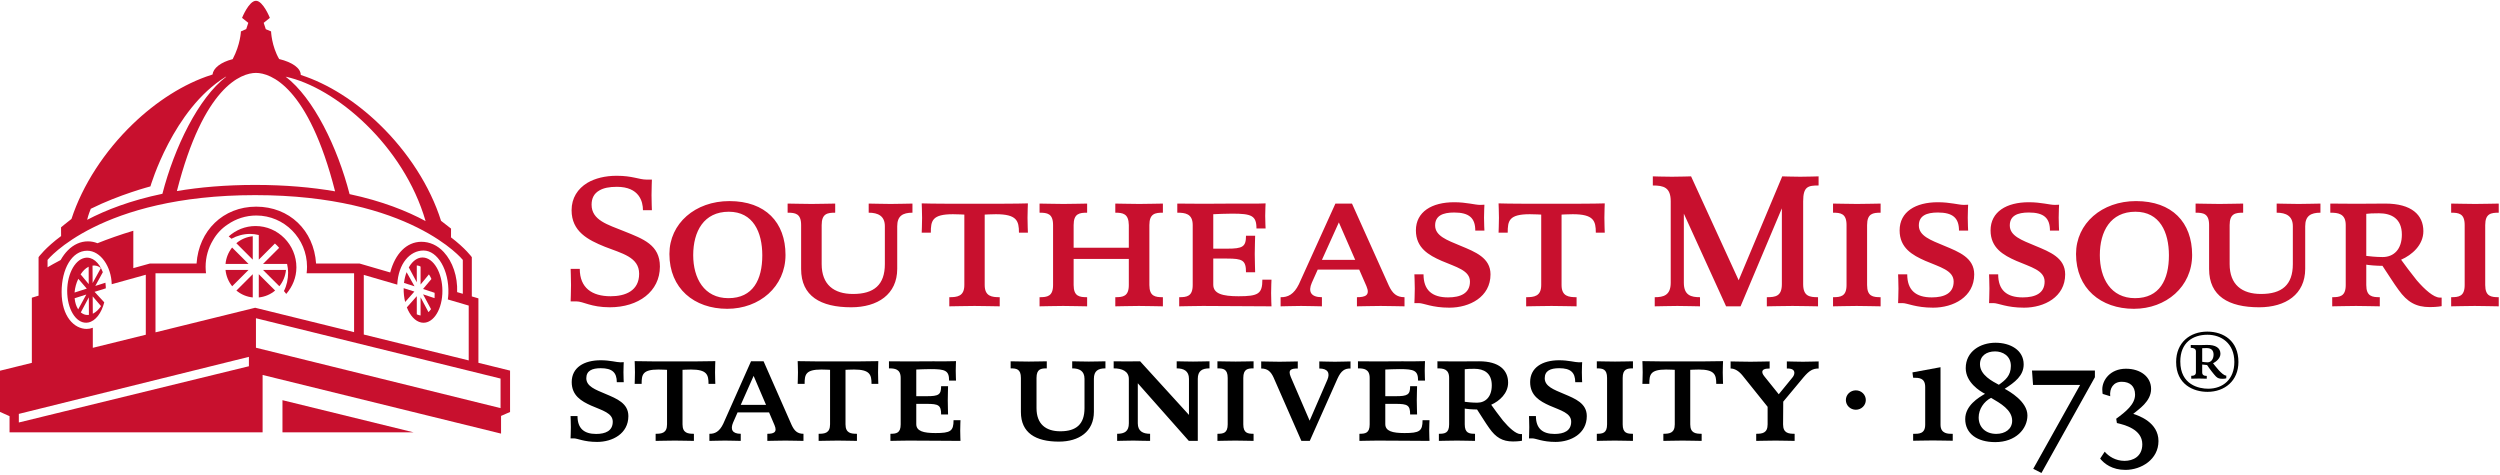
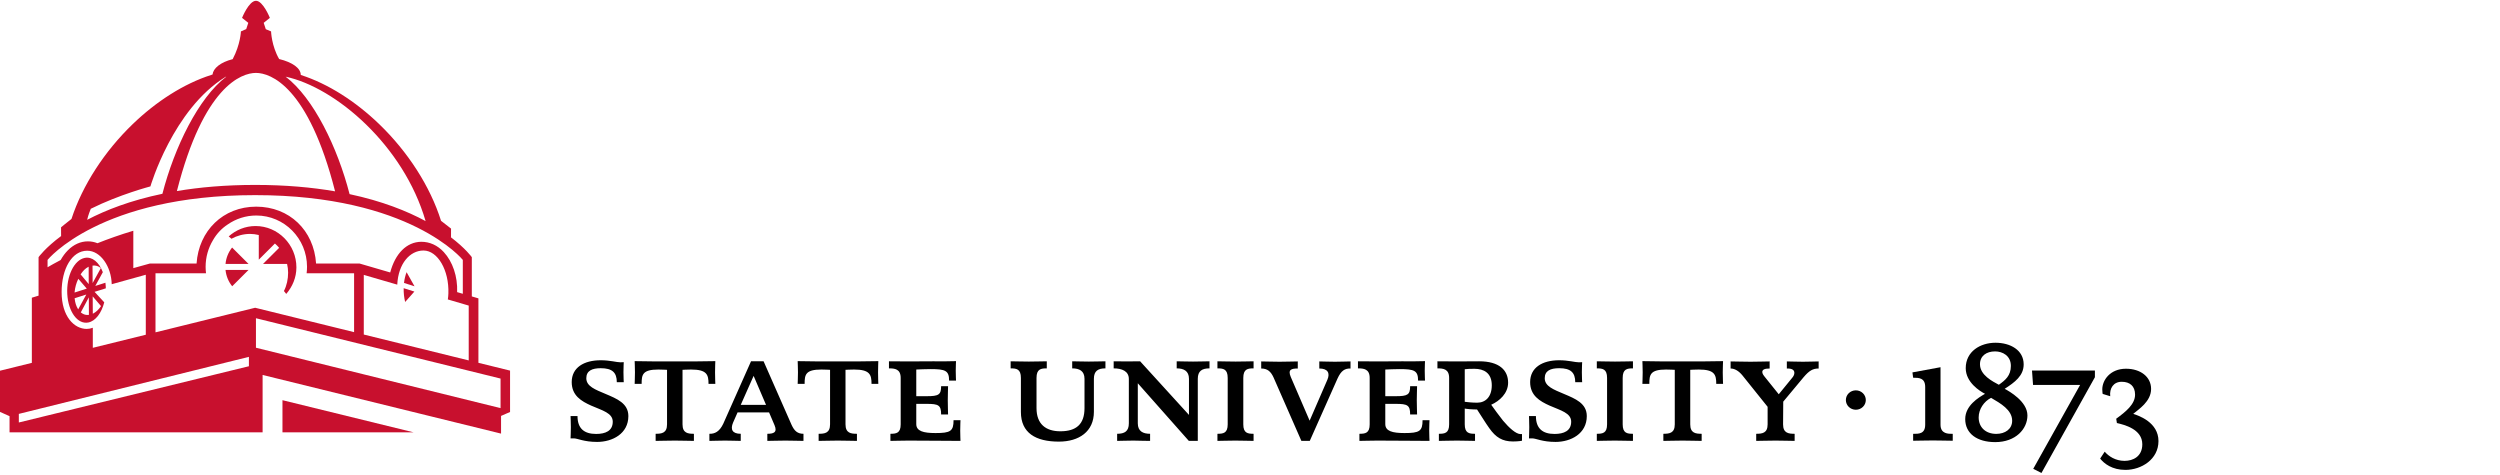
<svg xmlns="http://www.w3.org/2000/svg" xmlns:ns1="http://sodipodi.sourceforge.net/DTD/sodipodi-0.dtd" xmlns:ns2="http://www.inkscape.org/namespaces/inkscape" class="w-[11.25rem] h-auto sm:w-[13.5rem] md:w-[18.75rem] xl:w-[23.75rem] 2xl:w-[27rem]" fill="currentColor" height="41" viewBox="0 0 216 41" width="216" version="1.1" id="svg11" ns1:docname="svgexport-1.svg" ns2:version="1.4 (86a8ad7, 2024-10-11)">
  <defs id="defs11" />
  <ns1:namedview id="namedview11" pagecolor="#ffffff" bordercolor="#999999" borderopacity="1" ns2:showpageshadow="0" ns2:pageopacity="0" ns2:pagecheckerboard="0" ns2:deskcolor="#d1d1d1" ns2:zoom="5.7476852" ns2:cx="120.83125" ns2:cy="55.239629" ns2:current-layer="svg11" />
-   <path d="M52.69 26.549C51.046 26.549 50.405 26.04 49.796 26.04 49.697 26.04 49.303 26.04 49.303 26.04 49.303 26.04 49.336 25.119 49.336 24.626 49.336 24.133 49.303 23.228 49.303 23.228L50.092 23.228C50.092 24.872 51.145 25.596 52.756 25.596 54.022 25.596 55.222 25.135 55.222 23.655 55.222 22.209 53.727 21.896 52.263 21.321 50.8 20.729 49.385 20.005 49.385 18.164 49.385 17.111 49.911 16.306 50.75 15.796 51.425 15.4 52.297 15.187 53.282 15.187 54.664 15.187 55.206 15.517 55.864 15.517 55.963 15.517 56.324 15.517 56.324 15.517 56.324 15.517 56.292 16.371 56.292 16.865 56.292 17.358 56.324 18.164 56.324 18.164L55.552 18.164C55.552 17.423 55.239 16.141 53.299 16.141 52.642 16.141 52.148 16.24 51.787 16.453 51.325 16.716 51.113 17.127 51.113 17.687 51.113 19.035 52.526 19.413 53.907 19.973 55.585 20.647 57.016 21.156 57.016 23.031 57.016 25.185 55.158 26.549 52.69 26.549M62.968 18.294C60.813 18.294 59.893 19.989 59.893 22.045 59.893 24.034 60.83 25.761 62.935 25.761 65.056 25.761 65.862 24.166 65.862 22.06 65.862 20.055 65.072 18.294 62.968 18.294zM62.835 26.681C59.974 26.681 57.837 24.922 57.837 21.945 57.837 19.299 60.074 17.374 63.017 17.374 66.141 17.374 67.868 19.216 67.868 22.028 67.868 24.774 65.615 26.681 62.835 26.681L62.835 26.681zM77.52 19.545L77.52 23.228C77.52 25.432 75.827 26.549 73.542 26.549 70.894 26.549 69.217 25.579 69.217 23.244L69.217 19.445C69.217 18.443 68.707 18.377 68.05 18.377L68.05 17.589C68.543 17.589 69.299 17.621 70.121 17.621 70.943 17.621 71.667 17.589 72.161 17.589L72.161 18.377C71.502 18.377 70.992 18.443 70.992 19.445L70.992 22.817C70.992 24.593 72.045 25.399 73.707 25.399 75.516 25.399 76.452 24.609 76.452 22.817L76.452 19.545C76.452 18.657 75.86 18.377 75.055 18.377L75.055 17.589C75.548 17.589 76.124 17.621 76.945 17.621 77.768 17.621 78.392 17.589 78.836 17.589L78.836 18.377C77.998 18.377 77.52 18.657 77.52 19.545M88.038 20.104C88.038 19.084 87.857 18.508 86.048 18.508 85.473 18.508 85.21 18.541 85.078 18.541L85.078 24.626C85.078 25.613 85.703 25.678 86.376 25.678L86.376 26.467C85.884 26.467 85.028 26.434 84.206 26.434 83.384 26.434 82.513 26.467 82.02 26.467L82.02 25.678C82.694 25.678 83.319 25.613 83.319 24.626L83.319 18.541C83.187 18.541 82.874 18.508 82.332 18.508 80.523 18.508 80.423 19.084 80.423 20.104L79.635 20.104C79.635 20.104 79.668 19.265 79.668 18.822 79.668 18.377 79.635 17.572 79.635 17.572 80.441 17.605 82.891 17.605 84.189 17.605 85.49 17.605 87.939 17.605 88.811 17.572 88.811 17.572 88.778 18.328 88.778 18.822 88.778 19.315 88.811 20.104 88.811 20.104L88.038 20.104M98.401 26.434C97.579 26.434 96.808 26.467 96.362 26.467L96.362 25.678C97.02 25.678 97.53 25.613 97.53 24.626L97.53 22.373 92.762 22.373 92.762 24.626C92.762 25.613 93.272 25.678 93.928 25.678L93.928 26.467C93.436 26.467 92.679 26.434 91.857 26.434 91.035 26.434 90.213 26.467 89.818 26.467L89.818 25.678C90.476 25.678 90.985 25.613 90.985 24.626L90.985 19.445C90.985 18.443 90.476 18.377 89.818 18.377L89.818 17.589C90.312 17.589 91.068 17.621 91.889 17.621 92.713 17.621 93.534 17.589 93.928 17.589L93.928 18.377C93.272 18.377 92.762 18.443 92.762 19.445L92.762 21.403 97.53 21.403 97.53 19.445C97.513 18.459 97.02 18.377 96.362 18.377L96.362 17.589C96.808 17.589 97.613 17.621 98.435 17.621 99.257 17.621 100.03 17.589 100.474 17.589L100.474 18.377C99.816 18.377 99.306 18.443 99.306 19.445L99.306 24.626C99.306 25.613 99.816 25.678 100.474 25.678L100.474 26.467C100.03 26.467 99.224 26.434 98.401 26.434M106.981 26.451C106.026 26.451 105.04 26.434 103.938 26.434 103.116 26.434 102.277 26.467 101.882 26.467L101.882 25.678C102.54 25.678 103.05 25.613 103.05 24.626L103.05 19.445C103.05 18.443 102.375 18.377 101.718 18.377L101.718 17.589C102.211 17.589 103.132 17.605 103.954 17.605 104.694 17.605 105.665 17.589 106.717 17.589 107.753 17.589 108.623 17.605 109.348 17.572 109.348 17.572 109.314 18.164 109.314 18.657 109.314 19.15 109.348 19.742 109.348 19.742L108.559 19.742C108.559 18.624 108.131 18.459 106.453 18.459 105.862 18.459 105.204 18.492 104.826 18.508L104.826 21.485 106.026 21.485C107.374 21.485 107.654 21.321 107.654 20.366L108.444 20.366C108.444 20.581 108.41 21.37 108.41 21.945 108.41 22.537 108.444 23.326 108.444 23.523L107.654 23.523C107.654 22.488 107.358 22.34 106.026 22.34L104.826 22.34 104.826 24.593C104.826 25.382 105.632 25.596 107.013 25.596 108.723 25.596 109.068 25.382 109.068 24.166L109.857 24.166C109.857 24.166 109.825 24.822 109.825 25.317 109.825 25.81 109.857 26.467 109.857 26.467 109.298 26.467 108.016 26.451 106.981 26.451M115.677 19.216L114.214 22.455 117.091 22.455 115.677 19.216zM119.294 26.434C118.472 26.434 117.732 26.467 117.239 26.467L117.239 25.678C117.946 25.678 118.405 25.53 118.061 24.725L117.436 23.294 113.851 23.294 113.342 24.429C113.012 25.185 113.243 25.678 114.214 25.678L114.214 26.467C113.719 26.467 113.243 26.434 112.42 26.434 111.598 26.434 111.139 26.467 110.644 26.467L110.644 25.678C111.27 25.695 111.797 25.432 112.223 24.559L115.38 17.589 116.811 17.589 120.001 24.691C120.314 25.349 120.659 25.678 121.35 25.678L121.35 26.467C120.857 26.467 120.117 26.434 119.294 26.434L119.294 26.434zM125.227 26.583C123.715 26.583 123.008 26.188 122.58 26.188 122.416 26.188 122.218 26.188 122.203 26.188 122.203 26.188 122.237 25.432 122.237 24.938 122.237 24.445 122.203 23.705 122.203 23.705L122.992 23.705C122.992 25.053 123.715 25.695 125.113 25.695 126.183 25.695 127.004 25.349 127.004 24.33 127.004 23.36 125.819 23.081 124.554 22.537 123.436 22.045 122.334 21.419 122.334 19.907 122.334 18.294 123.715 17.473 125.64 17.473 126.708 17.473 127.431 17.703 127.891 17.703 128.073 17.703 128.238 17.687 128.254 17.687 128.254 17.687 128.22 18.311 128.22 18.805 128.22 19.299 128.254 19.923 128.254 19.923L127.465 19.923C127.465 18.838 126.937 18.361 125.64 18.361 124.652 18.361 123.995 18.641 123.995 19.479 123.995 20.384 125.013 20.745 126.198 21.239 127.465 21.765 128.78 22.274 128.78 23.705 128.78 25.661 126.971 26.583 125.227 26.583M137.879 20.104C137.879 19.084 137.698 18.508 135.889 18.508 135.313 18.508 135.05 18.541 134.919 18.541L134.919 24.626C134.919 25.613 135.543 25.678 136.217 25.678L136.217 26.467C135.725 26.467 134.869 26.434 134.047 26.434 133.225 26.434 132.354 26.467 131.86 26.467L131.86 25.678C132.533 25.678 133.161 25.613 133.161 24.626L133.161 18.541C133.027 18.541 132.716 18.508 132.172 18.508 130.364 18.508 130.266 19.084 130.266 20.104L129.476 20.104C129.476 20.104 129.509 19.265 129.509 18.822 129.509 18.377 129.476 17.572 129.476 17.572 130.281 17.605 132.732 17.605 134.03 17.605 135.331 17.605 137.779 17.605 138.651 17.572 138.651 17.572 138.619 18.328 138.619 18.822 138.619 19.315 138.651 20.104 138.651 20.104L137.879 20.104M155.793 17.391L155.793 24.544C155.793 25.596 156.336 25.678 157.078 25.678L157.078 26.467C156.715 26.467 155.695 26.434 154.873 26.434 154.051 26.434 153.032 26.467 152.654 26.467L152.654 25.678C153.409 25.678 153.953 25.596 153.953 24.544L153.953 17.999 150.384 26.467 149.134 26.467 145.484 18.459 145.484 24.429C145.484 25.53 146.126 25.678 146.881 25.678L146.881 26.467C146.389 26.467 145.747 26.434 144.924 26.434 144.103 26.434 143.461 26.467 142.969 26.467L142.969 25.678C143.709 25.678 144.35 25.53 144.35 24.429L144.35 17.391C144.35 16.191 143.741 16.026 142.804 16.026L142.804 15.237C142.935 15.237 143.644 15.27 144.464 15.27 145.287 15.27 145.862 15.237 146.108 15.237L150.221 24.215 153.985 15.237C154.167 15.237 154.725 15.27 155.547 15.27 156.37 15.27 156.879 15.237 157.126 15.237L157.126 16.026C156.221 16.026 155.793 16.109 155.793 17.391M160.412 26.434C159.589 26.434 158.768 26.467 158.374 26.467L158.374 25.678C159.03 25.678 159.541 25.613 159.541 24.626L159.541 19.445C159.541 18.443 159.03 18.377 158.374 18.377L158.374 17.589C158.867 17.589 159.623 17.621 160.446 17.621 161.267 17.621 162.088 17.589 162.485 17.589L162.485 18.377C161.826 18.377 161.317 18.443 161.317 19.445L161.317 24.626C161.317 25.613 161.826 25.678 162.485 25.678L162.485 26.467C161.99 26.467 161.235 26.434 160.412 26.434M167.022 26.583C165.508 26.583 164.801 26.188 164.374 26.188 164.209 26.188 164.012 26.188 163.995 26.188 163.995 26.188 164.028 25.432 164.028 24.938 164.028 24.445 163.995 23.705 163.995 23.705L164.785 23.705C164.785 25.053 165.508 25.695 166.906 25.695 167.974 25.695 168.796 25.349 168.796 24.33 168.796 23.36 167.613 23.081 166.347 22.537 165.228 22.045 164.127 21.419 164.127 19.907 164.127 18.294 165.508 17.473 167.431 17.473 168.501 17.473 169.224 17.703 169.684 17.703 169.864 17.703 170.03 17.687 170.047 17.687 170.047 17.687 170.014 18.311 170.014 18.805 170.014 19.299 170.047 19.923 170.047 19.923L169.257 19.923C169.257 18.838 168.731 18.361 167.431 18.361 166.445 18.361 165.788 18.641 165.788 19.479 165.788 20.384 166.807 20.745 167.991 21.239 169.257 21.765 170.572 22.274 170.572 23.705 170.572 25.661 168.764 26.583 167.022 26.583M174.88 26.583C173.366 26.583 172.66 26.188 172.232 26.188 172.067 26.188 171.87 26.188 171.854 26.188 171.854 26.188 171.886 25.432 171.886 24.938 171.886 24.445 171.854 23.705 171.854 23.705L172.643 23.705C172.643 25.053 173.366 25.695 174.765 25.695 175.833 25.695 176.655 25.349 176.655 24.33 176.655 23.36 175.471 23.081 174.205 22.537 173.087 22.045 171.985 21.419 171.985 19.907 171.985 18.294 173.366 17.473 175.29 17.473 176.359 17.473 177.082 17.703 177.543 17.703 177.723 17.703 177.887 17.687 177.905 17.687 177.905 17.687 177.871 18.311 177.871 18.805 177.871 19.299 177.905 19.923 177.905 19.923L177.116 19.923C177.116 18.838 176.589 18.361 175.29 18.361 174.303 18.361 173.646 18.641 173.646 19.479 173.646 20.384 174.665 20.745 175.849 21.239 177.116 21.765 178.431 22.274 178.431 23.705 178.431 25.661 176.622 26.583 174.88 26.583M184.5 18.294C182.346 18.294 181.425 19.989 181.425 22.045 181.425 24.034 182.363 25.761 184.468 25.761 186.589 25.761 187.395 24.166 187.395 22.06 187.395 20.055 186.605 18.294 184.5 18.294zM184.369 26.681C181.508 26.681 179.369 24.922 179.369 21.945 179.369 19.299 181.606 17.374 184.55 17.374 187.673 17.374 189.4 19.216 189.4 22.028 189.4 24.774 187.148 26.681 184.369 26.681L184.369 26.681zM199.17 19.545L199.17 23.228C199.17 25.432 197.477 26.549 195.191 26.549 192.543 26.549 190.866 25.579 190.866 23.244L190.866 19.445C190.866 18.443 190.358 18.377 189.699 18.377L189.699 17.589C190.192 17.589 190.948 17.621 191.77 17.621 192.593 17.621 193.316 17.589 193.809 17.589L193.809 18.377C193.151 18.377 192.641 18.443 192.641 19.445L192.641 22.817C192.641 24.593 193.695 25.399 195.355 25.399 197.164 25.399 198.101 24.609 198.101 22.817L198.101 19.545C198.101 18.657 197.509 18.377 196.704 18.377L196.704 17.589C197.196 17.589 197.772 17.621 198.594 17.621 199.417 17.621 200.041 17.589 200.486 17.589L200.486 18.377C199.647 18.377 199.17 18.657 199.17 19.545M205.548 18.427C205.006 18.427 204.678 18.443 204.446 18.476L204.446 22.11C204.678 22.142 205.285 22.209 205.861 22.209 206.815 22.209 207.521 21.551 207.521 20.269 207.521 18.887 206.618 18.427 205.548 18.427zM209.939 26.533C208.74 26.533 207.982 26.09 207.242 25.053 206.749 24.38 206.485 23.919 205.844 22.966 205.729 22.966 205.301 22.966 205.006 22.932 204.726 22.916 204.446 22.867 204.446 22.867L204.446 24.626C204.446 25.613 204.958 25.678 205.614 25.678L205.614 26.467C205.121 26.467 204.381 26.434 203.559 26.434 202.736 26.434 201.947 26.467 201.503 26.467L201.503 25.678C202.16 25.678 202.671 25.613 202.671 24.626L202.671 19.445C202.671 18.443 201.996 18.377 201.338 18.377L201.338 17.589C201.832 17.589 202.753 17.605 203.575 17.605 204.315 17.605 204.808 17.589 206.091 17.589 208.361 17.589 209.379 18.574 209.379 19.973 209.379 21.173 208.393 22.028 207.456 22.439 207.802 22.916 208.261 23.54 208.805 24.215 209.511 25.037 210.267 25.695 210.778 25.711 210.843 25.711 210.958 25.711 210.958 25.711L210.958 26.451C210.958 26.451 210.58 26.533 209.939 26.533L209.939 26.533zM213.819 26.434C212.997 26.434 212.175 26.467 211.78 26.467L211.78 25.678C212.438 25.678 212.948 25.613 212.948 24.626L212.948 19.445C212.948 18.443 212.438 18.377 211.78 18.377L211.78 17.589C212.274 17.589 213.03 17.621 213.853 17.621 214.674 17.621 215.495 17.589 215.891 17.589L215.891 18.377C215.233 18.377 214.723 18.443 214.723 19.445L214.723 24.626C214.723 25.613 215.233 25.678 215.891 25.678L215.891 26.467C215.396 26.467 214.641 26.434 213.819 26.434" fill="oklch(1 0 0)" id="path1" style="fill:#c8102e;fill-opacity:1;stroke:none" />
  <path d="M51.594 38.182C50.444 38.182 49.908 37.876 49.583 37.876 49.458 37.876 49.309 37.876 49.296 37.876 49.296 37.876 49.322 37.289 49.322 36.907 49.322 36.524 49.296 35.951 49.296 35.951L49.897 35.951C49.897 36.996 50.444 37.493 51.506 37.493 52.318 37.493 52.942 37.225 52.942 36.436 52.942 35.683 52.043 35.466 51.081 35.046 50.232 34.665 49.396 34.18 49.396 33.012 49.396 31.762 50.444 31.126 51.905 31.126 52.718 31.126 53.268 31.304 53.616 31.304 53.755 31.304 53.88 31.291 53.892 31.291 53.892 31.291 53.867 31.776 53.867 32.157 53.867 32.54 53.892 33.023 53.892 33.023L53.292 33.023C53.292 32.182 52.893 31.813 51.905 31.813 51.157 31.813 50.657 32.03 50.657 32.679 50.657 33.381 51.431 33.66 52.33 34.04 53.292 34.448 54.291 34.843 54.291 35.951 54.291 37.468 52.917 38.182 51.594 38.182M61.216 33.164C61.216 32.374 61.08 31.928 59.706 31.928 59.268 31.928 59.069 31.953 58.97 31.953L58.97 36.664C58.97 37.429 59.444 37.479 59.954 37.479L59.954 38.093C59.581 38.093 58.932 38.067 58.308 38.067 57.684 38.067 57.02 38.093 56.647 38.093L56.647 37.479C57.158 37.479 57.632 37.429 57.632 36.664L57.632 31.953C57.534 31.953 57.296 31.928 56.883 31.928 55.508 31.928 55.437 32.374 55.437 33.164L54.835 33.164C54.835 33.164 54.86 32.515 54.86 32.171 54.86 31.827 54.835 31.202 54.835 31.202 55.448 31.227 57.308 31.227 58.295 31.227 59.281 31.227 61.142 31.227 61.804 31.202 61.804 31.202 61.78 31.788 61.78 32.171 61.78 32.553 61.804 33.164 61.804 33.164L61.216 33.164M65.113 32.475L64 34.982 66.186 34.982 65.113 32.475zM67.859 38.067C67.236 38.067 66.673 38.093 66.297 38.093L66.297 37.479C66.835 37.479 67.185 37.365 66.921 36.74L66.448 35.632 63.726 35.632 63.338 36.511C63.089 37.098 63.264 37.479 64 37.479L64 38.093C63.627 38.093 63.264 38.067 62.639 38.067 62.015 38.067 61.665 38.093 61.291 38.093L61.291 37.479C61.765 37.493 62.164 37.289 62.488 36.614L64.888 31.216 65.974 31.216 68.395 36.715C68.633 37.225 68.895 37.479 69.42 37.479L69.42 38.093C69.044 38.093 68.484 38.067 67.859 38.067L67.859 38.067zM75.3 33.164C75.3 32.374 75.162 31.928 73.79 31.928 73.352 31.928 73.153 31.953 73.052 31.953L73.052 36.664C73.052 37.429 73.527 37.479 74.04 37.479L74.04 38.093C73.665 38.093 73.014 38.067 72.391 38.067 71.765 38.067 71.104 38.093 70.73 38.093L70.73 37.479C71.243 37.479 71.717 37.429 71.717 36.664L71.717 31.953C71.615 31.953 71.379 31.928 70.966 31.928 69.593 31.928 69.519 32.374 69.519 33.164L68.919 33.164C68.919 33.164 68.944 32.515 68.944 32.171 68.944 31.827 68.919 31.202 68.919 31.202 69.531 31.227 71.391 31.227 72.378 31.227 73.365 31.227 75.225 31.227 75.887 31.202 75.887 31.202 75.864 31.788 75.864 32.171 75.864 32.553 75.887 33.164 75.887 33.164L75.3 33.164M80.802 38.079C80.077 38.079 79.329 38.067 78.492 38.067 77.867 38.067 77.232 38.093 76.932 38.093L76.932 37.479C77.431 37.479 77.819 37.429 77.819 36.664L77.819 32.654C77.819 31.877 77.306 31.827 76.806 31.827L76.806 31.216C77.182 31.216 77.88 31.227 78.505 31.227 79.067 31.227 79.802 31.216 80.603 31.216 81.389 31.216 82.05 31.227 82.6 31.202 82.6 31.202 82.576 31.661 82.576 32.043 82.576 32.425 82.6 32.884 82.6 32.884L82.002 32.884C82.002 32.017 81.677 31.89 80.402 31.89 79.953 31.89 79.453 31.915 79.166 31.928L79.166 34.231 80.077 34.231C81.101 34.231 81.313 34.103 81.313 33.367L81.913 33.367C81.913 33.533 81.888 34.141 81.888 34.587 81.888 35.046 81.913 35.658 81.913 35.811L81.313 35.811C81.313 35.008 81.09 34.894 80.077 34.894L79.166 34.894 79.166 36.639C79.166 37.25 79.778 37.416 80.828 37.416 82.126 37.416 82.387 37.25 82.387 36.307L82.986 36.307C82.986 36.307 82.963 36.817 82.963 37.2 82.963 37.581 82.986 38.093 82.986 38.093 82.563 38.093 81.589 38.079 80.802 38.079M94.512 32.731L94.512 35.582C94.512 37.289 93.226 38.156 91.491 38.156 89.479 38.156 88.206 37.404 88.206 35.594L88.206 32.654C88.206 31.877 87.818 31.827 87.319 31.827L87.319 31.216C87.695 31.216 88.268 31.24 88.892 31.24 89.516 31.24 90.067 31.216 90.442 31.216L90.442 31.827C89.941 31.827 89.555 31.877 89.555 32.654L89.555 35.263C89.555 36.639 90.353 37.263 91.614 37.263 92.989 37.263 93.701 36.652 93.701 35.263L93.701 32.731C93.701 32.043 93.252 31.827 92.638 31.827L92.638 31.216C93.014 31.216 93.451 31.24 94.075 31.24 94.7 31.24 95.173 31.216 95.51 31.216L95.51 31.827C94.874 31.827 94.512 32.043 94.512 32.731M103.489 32.731L103.489 38.093 102.715 38.093 98.306 33.113 98.306 36.575C98.306 37.263 98.757 37.479 99.368 37.479L99.368 38.093C99.031 38.105 98.495 38.067 97.932 38.067 97.37 38.067 96.857 38.093 96.521 38.093L96.521 37.479C97.169 37.479 97.532 37.263 97.532 36.575L97.532 32.744C97.532 32.067 96.932 31.827 96.221 31.827L96.221 31.216C96.41 31.216 96.87 31.227 97.37 31.227 97.87 31.227 98.32 31.216 98.507 31.216L102.727 35.849 102.727 32.731C102.727 32.043 102.266 31.827 101.666 31.827L101.666 31.216C102.04 31.216 102.452 31.24 103.078 31.24 103.701 31.24 104.101 31.216 104.501 31.216L104.501 31.827C103.864 31.827 103.489 32.043 103.489 32.731M106.734 38.067C106.11 38.067 105.485 38.093 105.186 38.093L105.186 37.479C105.686 37.479 106.073 37.429 106.073 36.664L106.073 32.654C106.073 31.877 105.686 31.827 105.186 31.827L105.186 31.216C105.56 31.216 106.134 31.24 106.76 31.24 107.385 31.24 108.009 31.216 108.309 31.216L108.309 31.827C107.809 31.827 107.421 31.877 107.421 32.654L107.421 36.664C107.421 37.429 107.809 37.479 108.309 37.479L108.309 38.093C107.933 38.093 107.36 38.067 106.734 38.067M115.562 32.704L113.164 38.093 112.439 38.093 110.031 32.603C109.794 32.095 109.505 31.839 108.968 31.839L108.968 31.227C109.342 31.227 109.93 31.254 110.555 31.254 111.178 31.254 111.754 31.227 112.128 31.227L112.128 31.839C111.592 31.839 111.241 31.915 111.527 32.578L113.152 36.346 114.687 32.807C114.938 32.221 114.712 31.839 113.988 31.839L113.988 31.227C114.364 31.227 114.712 31.254 115.336 31.254 115.962 31.254 116.311 31.227 116.685 31.227L116.685 31.839C116.199 31.827 115.874 32.017 115.562 32.704M121.323 38.079C120.599 38.079 119.85 38.067 119.013 38.067 118.389 38.067 117.752 38.093 117.453 38.093L117.453 37.479C117.953 37.479 118.34 37.429 118.34 36.664L118.34 32.654C118.34 31.877 117.826 31.827 117.328 31.827L117.328 31.216C117.704 31.216 118.402 31.227 119.026 31.227 119.588 31.227 120.325 31.216 121.123 31.216 121.911 31.216 122.573 31.227 123.121 31.202 123.121 31.202 123.097 31.661 123.097 32.043 123.097 32.425 123.121 32.884 123.121 32.884L122.522 32.884C122.522 32.017 122.198 31.89 120.924 31.89 120.474 31.89 119.975 31.915 119.689 31.928L119.689 34.231 120.599 34.231C121.623 34.231 121.836 34.103 121.836 33.367L122.436 33.367C122.436 33.533 122.41 34.141 122.41 34.587 122.41 35.046 122.436 35.658 122.436 35.811L121.836 35.811C121.836 35.008 121.611 34.894 120.599 34.894L119.689 34.894 119.689 36.639C119.689 37.25 120.3 37.416 121.35 37.416 122.647 37.416 122.909 37.25 122.909 36.307L123.509 36.307C123.509 36.307 123.483 36.817 123.483 37.2 123.483 37.581 123.509 38.093 123.509 38.093 123.084 38.093 122.111 38.079 121.323 38.079M127.391 31.864C126.979 31.864 126.729 31.877 126.554 31.903L126.554 34.715C126.729 34.741 127.192 34.792 127.63 34.792 128.353 34.792 128.89 34.282 128.89 33.291 128.89 32.221 128.203 31.864 127.391 31.864zM130.725 38.143C129.815 38.143 129.239 37.799 128.676 36.996 128.303 36.473 128.103 36.117 127.616 35.377 127.529 35.377 127.205 35.377 126.979 35.352 126.767 35.339 126.554 35.301 126.554 35.301L126.554 36.664C126.554 37.429 126.942 37.479 127.442 37.479L127.442 38.093C127.067 38.093 126.505 38.067 125.88 38.067 125.256 38.067 124.656 38.093 124.319 38.093L124.319 37.479C124.819 37.479 125.205 37.429 125.205 36.664L125.205 32.654C125.205 31.877 124.694 31.827 124.194 31.827L124.194 31.216C124.57 31.216 125.269 31.227 125.892 31.227 126.454 31.227 126.83 31.216 127.803 31.216 129.527 31.216 130.301 31.979 130.301 33.062 130.301 33.989 129.552 34.652 128.84 34.97 129.102 35.339 129.452 35.823 129.864 36.346 130.4 36.983 130.976 37.493 131.363 37.505 131.412 37.505 131.5 37.505 131.5 37.505L131.5 38.079C131.5 38.079 131.212 38.143 130.725 38.143L130.725 38.143zM134.401 38.182C133.253 38.182 132.717 37.876 132.391 37.876 132.266 37.876 132.116 37.876 132.104 37.876 132.104 37.876 132.129 37.289 132.129 36.907 132.129 36.524 132.104 35.951 132.104 35.951L132.703 35.951C132.703 36.996 133.253 37.493 134.313 37.493 135.125 37.493 135.75 37.225 135.75 36.436 135.75 35.683 134.851 35.466 133.889 35.046 133.039 34.665 132.204 34.18 132.204 33.012 132.204 31.762 133.253 31.126 134.714 31.126 135.525 31.126 136.075 31.304 136.423 31.304 136.561 31.304 136.686 31.291 136.698 31.291 136.698 31.291 136.673 31.776 136.673 32.157 136.673 32.54 136.698 33.023 136.698 33.023L136.101 33.023C136.101 32.182 135.701 31.813 134.714 31.813 133.965 31.813 133.465 32.03 133.465 32.679 133.465 33.381 134.239 33.66 135.137 34.04 136.101 34.448 137.099 34.843 137.099 35.951 137.099 37.468 135.725 38.182 134.401 38.182M139.513 38.067C138.89 38.067 138.264 38.093 137.965 38.093L137.965 37.479C138.464 37.479 138.851 37.429 138.851 36.664L138.851 32.654C138.851 31.877 138.464 31.827 137.965 31.827L137.965 31.216C138.339 31.216 138.915 31.24 139.539 31.24 140.164 31.24 140.787 31.216 141.087 31.216L141.087 31.827C140.588 31.827 140.2 31.877 140.2 32.654L140.2 36.664C140.2 37.429 140.588 37.479 141.087 37.479L141.087 38.093C140.711 38.093 140.138 38.067 139.513 38.067M148.284 33.164C148.284 32.374 148.147 31.928 146.774 31.928 146.337 31.928 146.136 31.953 146.037 31.953L146.037 36.664C146.037 37.429 146.511 37.479 147.023 37.479L147.023 38.093C146.649 38.093 145.998 38.067 145.374 38.067 144.751 38.067 144.087 38.093 143.714 38.093L143.714 37.479C144.226 37.479 144.7 37.429 144.7 36.664L144.7 31.953C144.6 31.953 144.364 31.928 143.95 31.928 142.578 31.928 142.503 32.374 142.503 33.164L141.903 33.164C141.903 33.164 141.928 32.515 141.928 32.171 141.928 31.827 141.903 31.202 141.903 31.202 142.516 31.227 144.376 31.227 145.363 31.227 146.348 31.227 148.21 31.227 148.872 31.202 148.872 31.202 148.846 31.788 148.846 32.171 148.846 32.553 148.872 33.164 148.872 33.164L148.284 33.164M155.832 32.59L154.072 34.702 154.058 36.664C154.058 37.429 154.533 37.479 155.057 37.479L155.057 38.093C154.684 38.093 154.033 38.067 153.409 38.067 152.784 38.067 152.109 38.093 151.736 38.093L151.736 37.479C152.248 37.479 152.722 37.429 152.722 36.664L152.722 35.148 150.549 32.438C150.224 32.043 149.875 31.839 149.524 31.839L149.524 31.227C149.9 31.227 150.623 31.254 151.248 31.254 151.873 31.254 152.522 31.227 152.897 31.227L152.897 31.839C152.448 31.839 152.262 31.941 152.262 32.144 152.262 32.284 152.373 32.438 152.51 32.603L153.684 34.065 154.846 32.642C154.946 32.528 155.033 32.374 155.033 32.221 155.033 31.979 154.858 31.827 154.383 31.839L154.383 31.227C154.758 31.227 155.146 31.254 155.771 31.254 156.393 31.254 156.755 31.227 157.131 31.227L157.131 31.839C156.632 31.839 156.319 32.017 155.832 32.59M161.206 34.563C161.206 35.026 160.82 35.401 160.345 35.401 159.867 35.401 159.483 35.026 159.483 34.563 159.483 34.099 159.867 33.726 160.345 33.726 160.82 33.726 161.206 34.099 161.206 34.563M172.376 30.361C171.627 30.361 171.07 30.747 171.07 31.471 171.07 32.413 172.164 32.955 172.7 33.244 173.259 32.846 173.739 32.46 173.739 31.615 173.739 30.734 173.023 30.361 172.376 30.361zM172.029 34.374C171.405 34.688 170.957 35.363 170.957 36.063 170.957 36.919 171.56 37.487 172.478 37.487 173.237 37.487 173.851 37.077 173.851 36.352 173.851 35.412 172.835 34.846 172.029 34.374zM172.388 38.199C170.824 38.199 169.795 37.462 169.795 36.207 169.795 35.036 170.945 34.351 171.505 34.025 171.059 33.797 169.839 33.039 169.839 31.809 169.839 30.361 171.102 29.613 172.41 29.613 173.684 29.613 174.845 30.241 174.845 31.483 174.845 32.46 174.086 33.026 173.205 33.593 173.606 33.809 175.17 34.688 175.17 35.894 175.17 37.064 174.153 38.199 172.388 38.199L172.388 38.199z" fill="oklch(1 0 0)" id="path2" style="stroke:none;fill:#000000" />
  <g transform="translate(164.807 31.435)" fill="oklch(1 0 0)" id="g3" style="stroke:none;fill:#000000">
    <path d="M2.192,6.62 C1.578,6.62 0.818,6.645 0.488,6.645 L0.488,6.049 C0.979,6.049 1.53,6.061 1.53,5.256 L1.53,2.006 C1.53,1.201 0.979,1.201 0.488,1.201 L0.428,0.74 L2.853,0.292 L2.854,0.745 L2.854,5.256 C2.854,6.061 3.517,6.049 3.91,6.049 L3.91,6.645 C3.541,6.645 2.806,6.62 2.192,6.62" fill="oklch(1 0 0)" id="path3" style="stroke:none;fill:#000000" />
    <polyline points="11.576 9.43 10.864 9.072 14.915 1.823 10.848 1.823 10.758 .579 16.193 .579 16.193 1.156 11.576 9.43" fill="oklch(1 0 0)" id="polyline3" style="stroke:none;fill:#000000" />
  </g>
  <path d="M183.635,40.599 C182.483,40.599 181.797,40.055 181.453,39.621 L181.846,39.026 C182.189,39.423 182.779,39.819 183.563,39.819 C184.285,39.819 185.095,39.449 185.095,38.384 C185.095,37.069 183.525,36.698 182.9,36.55 L182.84,36.178 C183.674,35.57 184.47,34.926 184.47,34.097 C184.47,33.357 184.016,32.986 183.317,32.986 C182.595,32.986 182.25,33.555 182.323,34.234 L181.674,34.035 C181.674,34.035 181.637,33.925 181.637,33.641 C181.637,32.85 182.312,31.858 183.686,31.858 C184.948,31.858 185.855,32.564 185.855,33.604 C185.855,34.691 184.777,35.36 184.311,35.757 C184.812,35.917 186.492,36.5 186.492,38.109 C186.492,39.696 185.009,40.599 183.635,40.599" fill="oklch(1 0 0)" id="path4" style="stroke:none;fill:#000000" />
  <path d="M35.129,23.517 C35.023,23.794 34.946,24.107 34.906,24.446 L35.815,24.736 L35.129,23.517" fill="oklch(1 0 0)" id="path5" style="fill:#c8102e;fill-opacity:1;stroke:none" />
-   <path d="M36.704,22.266 C36.164,22.158 35.661,22.498 35.32,23.107 L36.011,24.389 L36.011,22.933 C36.011,22.933 36.21,22.947 36.338,23.033 L36.338,24.581 L37.058,23.708 C37.186,23.879 37.275,24.105 37.275,24.105 L36.553,24.967 L37.548,25.297 C37.548,25.297 37.563,25.508 37.545,25.759 L36.552,25.43 L37.24,26.71 C37.135,26.864 37.019,26.968 37.019,26.968 L36.338,25.686 L36.338,27.256 C36.154,27.234 36.011,27.158 36.011,27.158 L36.011,25.589 L35.152,26.557 C35.423,27.256 35.868,27.761 36.394,27.866 C37.315,28.049 38.131,26.945 38.217,25.399 C38.301,23.853 37.624,22.45 36.704,22.266" fill="oklch(1 0 0)" id="path6" style="fill:#c8102e;fill-opacity:1;stroke:none" />
  <path d="M34.877 24.899C34.869 25.316 34.914 25.721 35.005 26.09L35.802 25.192 34.877 24.899M22.082 19.529C21.19 19.529 20.379 19.871 19.76 20.426L19.999 20.628C20.464 20.369 21.034 20.21 21.602 20.21 21.863 20.21 22.115 20.245 22.359 20.305L22.359 22.435 23.753 21.04C23.884 21.155 24.006 21.279 24.117 21.414L22.727 22.802 24.803 22.802C24.86 23.046 24.893 23.298 24.893 23.557 24.893 24.118 24.773 24.681 24.531 25.144L24.73 25.396C25.265 24.775 25.609 23.985 25.609 23.098 25.609 21.138 24.019 19.529 22.082 19.529M19.486 23.324C19.537 23.843 19.735 24.329 20.061 24.733L21.471 23.324 19.486 23.324M20.054 21.386C19.73 21.792 19.534 22.281 19.486 22.802L21.471 22.802 20.054 21.386" fill="oklch(1 0 0)" id="path7" style="fill:#c8102e;fill-opacity:1;stroke:none" />
-   <path d="M21.838 22.435L21.838 20.412C21.313 20.463 20.824 20.672 20.418 21.014L21.838 22.435M22.726 23.324L24.136 24.732C24.461 24.329 24.659 23.843 24.71 23.324L22.726 23.324M22.359 25.699C22.879 25.647 23.367 25.442 23.771 25.103L22.359 23.692 22.359 25.699M21.838 25.699L21.838 23.692 20.426 25.104C20.831 25.442 21.317 25.647 21.838 25.699" fill="oklch(1 0 0)" id="path8" style="fill:#c8102e;fill-opacity:1;stroke:none" />
  <g fill="oklch(1 0 0)" id="g9" style="fill:#c8102e;fill-opacity:1;stroke:none">
    <polyline points="24.405 37.354 35.737 37.354 24.405 34.576 24.405 37.354" fill="oklch(1 0 0)" id="polyline8" style="fill:#c8102e;fill-opacity:1;stroke:none" />
    <path d="M43.248,35.262 L22.114,30.044 L22.114,27.495 L43.248,32.708 L43.248,35.262 Z M13.435,28.714 L13.435,23.609 L17.8,23.609 C17.778,23.426 17.765,23.241 17.765,23.053 C17.765,22.212 17.997,21.425 18.399,20.755 C18.716,20.198 19.149,19.736 19.677,19.391 C20.38,18.905 21.23,18.62 22.146,18.62 C24.565,18.62 26.527,20.606 26.527,23.053 C26.527,23.241 26.514,23.426 26.492,23.609 L30.593,23.609 L30.593,28.697 L22.045,26.59 L13.435,28.714 Z M21.506,31.643 L1.627,36.503 L1.627,35.76 L21.506,30.832 L21.506,31.643 Z M7.488,28.419 C6.423,28.419 5.324,27.359 5.324,25.235 C5.324,23.231 6.207,21.662 7.534,21.662 C8.696,21.662 9.615,23.041 9.653,24.556 L12.597,23.738 L12.597,28.921 L8.019,30.051 L8.019,28.318 C7.845,28.385 7.665,28.419 7.488,28.419 Z M22.049,16.859 C35.471,16.859 39.987,22.455 39.987,22.455 L39.987,25.383 L39.497,25.24 C39.548,23.883 39.108,22.61 38.345,21.781 C37.802,21.19 37.121,20.888 36.395,20.89 C35.13,20.904 34.148,21.907 33.714,23.541 L31.068,22.769 L27.309,22.769 C27.121,19.898 24.998,17.855 22.135,17.855 C19.276,17.855 17.173,19.938 16.983,22.77 L12.946,22.77 L11.519,23.166 L11.519,19.936 C10.377,20.278 9.342,20.648 8.422,21.014 C8.164,20.91 7.888,20.853 7.597,20.853 C6.961,20.853 6.359,21.123 5.856,21.635 C5.623,21.87 5.418,22.151 5.24,22.466 C4.769,22.713 4.39,22.927 4.109,23.091 L4.109,22.455 C4.109,22.455 8.626,16.859 22.049,16.859 Z M12.996,16.105 C12.996,16.105 14.926,9.463 19.488,6.64 C19.509,6.636 19.529,6.63 19.549,6.626 C17.143,8.46 15.073,12.719 14.032,16.743 C11.268,17.319 9.136,18.151 7.53,18.993 C7.632,18.556 7.775,18.217 7.845,18.038 C10.318,16.804 12.996,16.105 12.996,16.105 Z M22.113,6.299 C23.376,6.301 26.641,7.456 28.951,16.531 C26.959,16.188 24.67,15.977 22.048,15.977 C19.487,15.977 17.243,16.178 15.284,16.507 C17.591,7.462 20.849,6.304 22.113,6.299 Z M36.771,19.102 C35.17,18.237 33.019,17.373 30.204,16.773 C29.165,12.74 27.092,8.465 24.68,6.626 C28.99,7.547 34.88,12.569 36.771,19.102 Z M31.431,28.904 L31.431,23.75 L34.323,24.593 C34.414,22.772 35.413,21.645 36.59,21.645 C37.813,21.645 38.812,23.349 38.74,25.361 C38.734,25.54 38.716,25.709 38.693,25.872 L40.497,26.402 L40.497,31.14 L31.431,28.904 Z M41.335,31.347 L41.335,25.779 L40.765,25.611 L40.765,22.218 C40.765,22.218 40.229,21.464 38.931,20.48 L38.967,20.501 L38.97,19.751 C38.97,19.751 38.463,19.346 38.106,19.079 C37.171,16.1 35.233,13.103 32.759,10.721 C30.724,8.76 28.343,7.23 25.987,6.478 C25.986,5.891 25.266,5.378 24.117,5.1 C23.458,3.96 23.42,2.714 23.42,2.714 L22.964,2.522 L22.783,1.974 L23.316,1.543 C23.316,1.543 22.729,0.069 22.117,0.069 C21.503,0.069 20.914,1.543 20.914,1.543 L21.452,1.973 L21.274,2.513 L20.815,2.714 C20.815,2.714 20.779,3.836 20.103,5.111 C19.045,5.378 18.428,5.896 18.361,6.439 C18.316,6.453 18.276,6.466 18.241,6.478 C15.886,7.23 13.505,8.76 11.47,10.721 C9.041,13.06 7.128,15.992 6.175,18.917 C5.82,19.186 5.275,19.64 5.275,19.64 L5.278,20.391 L5.314,20.369 C3.908,21.406 3.332,22.218 3.332,22.218 L3.332,25.544 L2.751,25.721 L2.751,31.351 L0,32.03 L0,35.588 L0.825,35.957 L0.825,37.354 L22.689,37.354 L22.689,32.396 L43.291,37.464 L43.291,35.935 L44.069,35.595 L44.069,32.021 L41.335,31.347 L41.335,31.347 Z" fill="oklch(1 0 0)" id="path9" style="fill:#c8102e;fill-opacity:1;stroke:none" />
  </g>
  <path d="M8.018,27.106 L8.018,27.063 L8.01,25.609 L8.729,26.448 L8.718,26.464 C8.525,26.747 8.296,26.962 8.055,27.086 L8.018,27.106 Z M7.994,22.948 L8.017,22.946 C8.261,22.916 8.499,22.987 8.694,23.149 L8.711,23.163 L8.702,23.182 L8.003,24.456 L7.994,22.948 Z M7.657,27.207 C7.622,27.211 7.585,27.213 7.551,27.213 C7.352,27.213 7.172,27.144 6.999,27.004 L6.982,26.99 L6.992,26.971 L7.674,25.692 L7.681,27.204 L7.657,27.207 Z M6.732,26.691 C6.581,26.447 6.484,26.135 6.45,25.789 L6.447,25.768 L7.457,25.447 L6.755,26.729 L6.732,26.691 Z M6.446,25.236 C6.477,24.869 6.593,24.444 6.748,24.126 L6.766,24.09 L7.497,24.937 L6.444,25.275 L6.446,25.236 Z M6.975,23.689 C7.185,23.382 7.39,23.184 7.621,23.065 L7.66,23.045 L7.66,23.089 L7.666,24.546 L6.965,23.706 L6.975,23.689 Z M9.007,26.121 L8.17,25.215 L9.142,24.912 C9.141,24.854 9.141,24.798 9.137,24.741 C9.131,24.634 9.121,24.53 9.108,24.428 L8.234,24.705 L8.885,23.516 C8.561,22.663 7.967,22.152 7.32,22.282 C6.402,22.465 5.728,23.864 5.812,25.404 C5.897,26.946 6.71,28.046 7.629,27.864 C8.257,27.739 8.772,27.042 9.007,26.121 L9.007,26.121 Z" fill="oklch(1 0 0)" id="path10" style="fill:#c8102e;fill-opacity:1;stroke:none" />
-   <path d="M190.65,30.073 C190.423,30.073 190.291,30.088 190.27,30.088 L190.27,31.261 C190.394,31.283 190.585,31.305 190.739,31.305 C191.046,31.305 191.252,31.012 191.252,30.638 C191.252,30.286 191.068,30.073 190.65,30.073 Z M192.05,32.727 C191.78,32.727 191.626,32.698 191.457,32.529 C191.281,32.353 190.892,31.848 190.694,31.54 C190.672,31.532 190.394,31.51 190.27,31.496 L190.27,32.178 C190.27,32.412 190.438,32.478 190.665,32.478 L190.665,32.72 C190.445,32.72 190.365,32.705 189.998,32.705 C189.631,32.705 189.543,32.72 189.323,32.72 L189.323,32.471 C189.551,32.471 189.727,32.405 189.727,32.17 L189.727,30.352 C189.727,30.117 189.485,30.051 189.28,30.051 L189.28,29.809 C189.455,29.809 189.661,29.817 190.005,29.817 C190.357,29.817 190.467,29.809 190.665,29.802 C191.435,29.787 191.845,30.059 191.845,30.572 C191.845,30.99 191.406,31.29 191.208,31.386 C191.31,31.51 192.014,32.478 192.351,32.449 L192.351,32.683 C192.351,32.683 192.234,32.727 192.05,32.727 Z M190.724,28.922 C189.463,28.922 188.378,29.597 188.378,31.232 C188.378,33.263 190.005,33.585 190.782,33.585 C192.072,33.585 193.048,32.764 193.048,31.276 C193.048,29.648 191.904,28.922 190.724,28.922 Z M190.724,33.856 C189.521,33.856 188.018,33.219 188.018,31.276 C188.018,29.604 189.206,28.651 190.709,28.651 C192.125,28.651 193.4,29.458 193.4,31.276 C193.4,32.896 192.219,33.856 190.724,33.856 L190.724,33.856 Z" fill="oklch(1 0 0)" id="path11" style="stroke:none;fill:#000000" />
</svg>